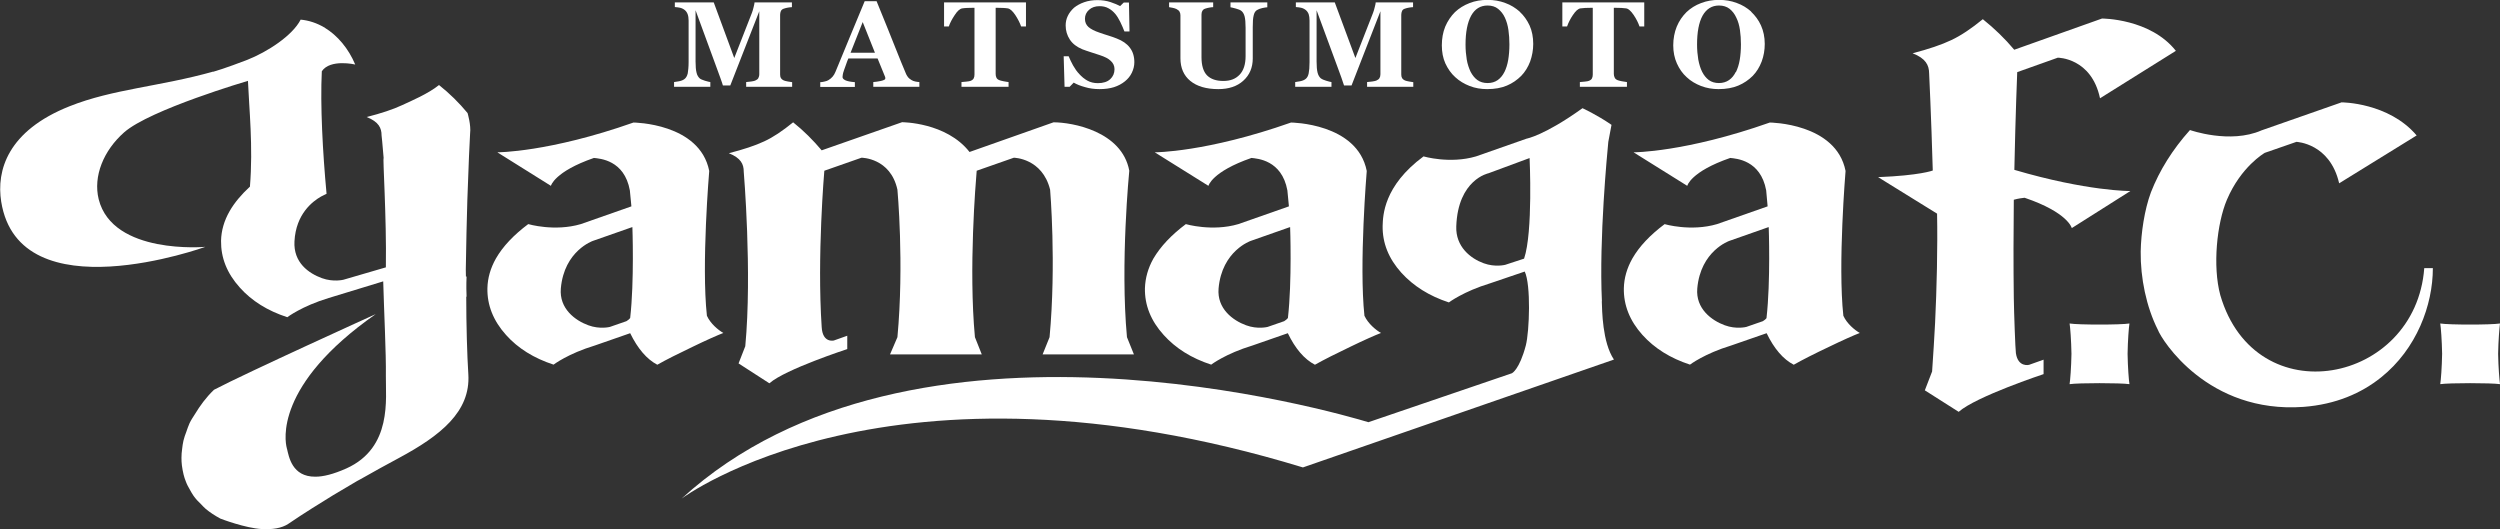
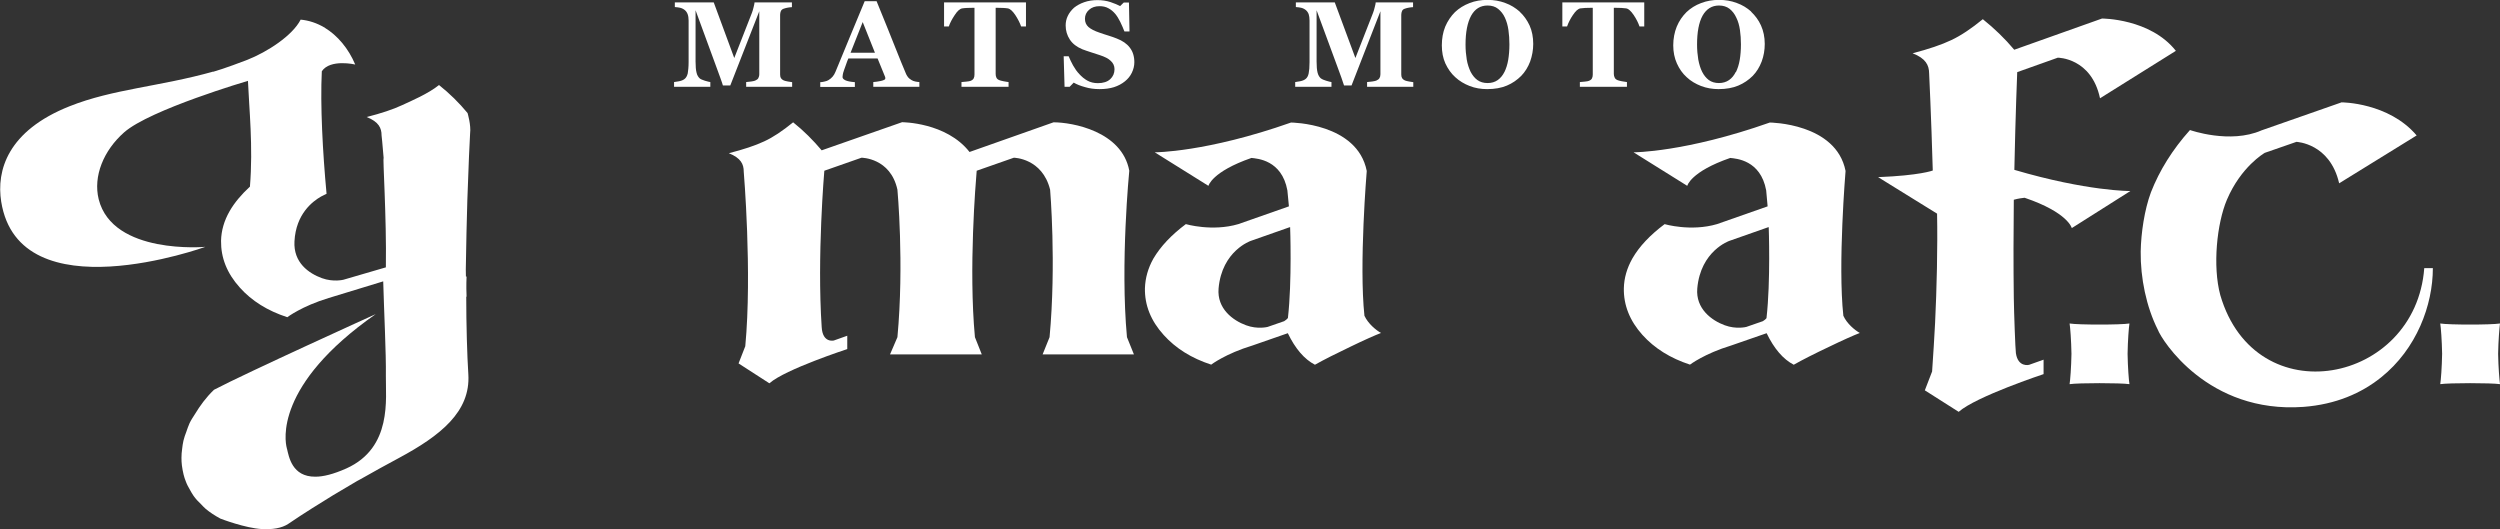
<svg xmlns="http://www.w3.org/2000/svg" width="340" height="72" viewBox="0 0 340 72" fill="none">
  <rect x="0" y="0" width="340" height="72" fill="#333333" stroke="none" />
  <g clip-path="url(#clip0_6402_328)">
-     <path d="M217.86 40.965C217.455 32.445 218.595 20.7 218.73 19.29L219.165 16.98C217.141 15.585 215.221 14.715 215.221 14.715C210.034 18.435 207.62 18.855 207.62 18.855L200.737 21.27C197.184 22.32 193.6 21.27 193.6 21.27C188.143 25.305 188.083 29.355 188.038 30.735C188.008 33.03 188.832 35.145 190.587 37.095C192.221 38.895 194.38 40.26 197.049 41.13C197.049 41.13 199.028 39.63 202.687 38.52L207.365 36.93C208.219 38.73 208.009 45.03 207.515 46.965C206.645 50.28 205.625 50.76 205.625 50.76L186.103 57.42C182.01 56.19 124.044 39.15 92.692 67.815C92.692 67.815 121.045 46.455 177.197 63.57L219.495 48.9C217.905 46.545 217.89 42.18 217.845 40.98L217.86 40.965ZM207.275 35.175L204.711 36.015C204.711 36.015 203.346 36.375 201.787 35.805C200.003 35.16 197.948 33.555 198.053 30.78C198.278 24.405 202.432 23.565 202.432 23.565L208.024 21.495C208.024 21.495 208.504 31.575 207.275 35.175Z" fill="white" />
    <path d="M161.274 30.48C159.309 31.95 157.84 33.51 156.865 35.16C156.131 36.465 155.756 37.815 155.711 39.195C155.666 41.49 156.506 43.62 158.26 45.555C159.894 47.37 162.038 48.72 164.722 49.59C164.722 49.59 166.686 48.09 170.36 46.98L175.143 45.315C176.162 47.43 177.392 48.855 178.831 49.605C179.941 48.975 181.815 48.03 183.614 47.175C185.399 46.305 187.123 45.54 187.813 45.285C187.138 44.895 186.073 44.04 185.564 42.945C184.814 35.97 185.878 23.25 185.878 23.25C184.589 16.725 175.578 16.665 175.578 16.665C164.047 20.73 157.045 20.715 157.045 20.715L164.347 25.275C164.347 25.275 164.797 23.355 170.195 21.48C170.99 21.57 174.318 21.75 175.083 25.89L175.293 28.065L168.411 30.48C164.857 31.53 161.274 30.48 161.274 30.48ZM175.158 43.245C175.023 43.425 174.828 43.56 174.648 43.68L172.399 44.46C172.399 44.46 171.035 44.82 169.46 44.235C167.691 43.59 165.487 41.985 165.727 39.225C166.177 34.095 170.105 32.76 170.105 32.76L175.353 30.915C175.353 30.915 175.428 30.915 175.458 30.885C175.458 30.885 175.728 38.235 175.158 43.23V43.245Z" fill="white" />
    <path d="M226.392 30.48C224.428 31.95 222.943 33.51 221.999 35.16C221.264 36.465 220.874 37.815 220.844 39.195C220.799 41.49 221.639 43.62 223.378 45.555C225.012 47.37 227.171 48.72 229.84 49.59C229.84 49.59 231.805 48.09 235.463 46.98L240.261 45.315C241.281 47.43 242.51 48.855 243.95 49.605C245.044 48.975 246.918 48.03 248.733 47.175C250.517 46.305 252.241 45.54 252.931 45.285C252.256 44.895 251.192 44.04 250.697 42.945C249.932 35.97 250.997 23.25 250.997 23.25C249.707 16.725 240.696 16.665 240.696 16.665C229.166 20.73 222.164 20.715 222.164 20.715L229.466 25.275C229.466 25.275 229.9 23.355 235.313 21.48C236.108 21.57 239.436 21.75 240.201 25.89L240.396 28.065L233.514 30.48C229.945 31.53 226.377 30.48 226.377 30.48H226.392ZM240.261 43.245C240.126 43.425 239.946 43.56 239.751 43.68L237.502 44.46C237.502 44.46 236.138 44.82 234.563 44.235C232.794 43.59 230.59 41.985 230.83 39.225C231.28 34.095 235.193 32.76 235.193 32.76L240.441 30.915C240.441 30.915 240.516 30.915 240.546 30.885C240.546 30.885 240.816 38.235 240.246 43.23L240.261 43.245Z" fill="white" />
-     <path d="M71.835 30.48C69.871 31.95 68.387 33.51 67.442 35.16C66.707 36.465 66.318 37.815 66.288 39.195C66.243 41.49 67.082 43.62 68.822 45.555C70.441 47.37 72.615 48.72 75.284 49.59C75.284 49.59 77.248 48.09 80.922 46.98L85.705 45.315C86.739 47.43 87.969 48.855 89.393 49.605C90.488 48.975 92.377 48.03 94.176 47.175C95.96 46.305 97.685 45.54 98.374 45.285C97.7 44.895 96.635 44.04 96.14 42.945C95.376 35.97 96.455 23.25 96.455 23.25C95.166 16.725 86.154 16.665 86.154 16.665C74.624 20.73 67.637 20.715 67.637 20.715L74.924 25.275C74.924 25.275 75.374 23.355 80.772 21.48C81.566 21.57 84.91 21.75 85.66 25.89L85.87 28.065L78.987 30.48C75.419 31.53 71.85 30.48 71.85 30.48H71.835ZM85.705 43.245C85.57 43.425 85.39 43.56 85.195 43.68L82.946 44.46C82.946 44.46 81.581 44.82 80.007 44.235C78.238 43.59 76.034 41.985 76.274 39.225C76.723 34.095 80.637 32.76 80.637 32.76L85.9 30.915C85.9 30.915 85.96 30.915 86.005 30.885C86.005 30.885 86.275 38.235 85.705 43.23V43.245Z" fill="white" />
    <path d="M104.627 52.125L100.444 49.425L101.358 47.085C102.303 37.05 101.148 23.34 101.148 23.34C101.148 22.32 100.759 21.495 99.124 20.835C101.118 20.325 102.708 19.8 103.922 19.23C105.137 18.675 106.426 17.805 107.866 16.635C109.305 17.775 110.579 19.065 111.749 20.445L122.68 16.62C122.68 16.62 128.692 16.62 131.856 20.67L143.281 16.635C145.785 16.635 152.577 17.82 153.582 23.22C153.582 23.22 152.337 35.835 153.267 45.855L154.212 48.195H141.797L142.741 45.855C143.671 35.835 142.816 25.8 142.816 25.8C141.752 21.495 137.883 21.45 137.883 21.45L132.83 23.22C132.695 24.825 131.721 36.525 132.59 45.855L133.52 48.195H121.045L122.05 45.855C122.979 35.835 122.05 25.8 122.05 25.8C121.105 21.45 117.162 21.45 117.162 21.45L112.109 23.22C112.109 23.22 111.104 34.83 111.749 44.475C111.869 46.71 113.413 46.305 113.413 46.305L115.228 45.66V47.475C115.228 47.475 106.816 50.22 104.657 52.11L104.627 52.125Z" fill="white" />
    <path d="M274.342 9.81L279.86 7.845C279.86 7.845 284.433 7.845 285.602 13.365L295.918 6.915C292.44 2.505 285.872 2.52 285.872 2.52L273.937 6.765C272.663 5.25 271.238 3.87 269.664 2.61C268.105 3.885 266.68 4.845 265.361 5.46C264.041 6.09 262.302 6.675 260.113 7.245C261.912 7.95 262.347 8.865 262.362 9.975C262.362 9.975 262.647 15.795 262.857 23.19C262.857 23.19 261.148 23.865 255.42 24.09L263.442 29.055C263.532 33.645 263.397 39.27 263.172 43.92C263.127 44.85 262.872 49.23 262.767 50.52L261.777 53.085L266.38 56.01C268.734 53.925 277.926 50.88 277.926 50.88V48.915L275.946 49.62C275.946 49.62 274.447 49.995 274.162 48.03C274.087 47.505 273.907 42.66 273.877 40.5C273.817 36.15 273.832 31.365 273.877 27.165C274.522 26.985 275.077 26.925 275.347 26.895C281.269 28.905 281.764 31.02 281.764 31.02L289.726 25.98C289.726 25.98 283.878 26.025 273.952 23.1C274.102 15.675 274.342 9.81 274.342 9.81Z" fill="white" />
    <path d="M289.606 43.995C288.421 44.19 282.649 44.19 281.464 43.995C281.554 44.55 281.689 46.29 281.719 48.12C281.689 49.95 281.554 51.69 281.464 52.245C282.649 52.065 288.421 52.065 289.606 52.245C289.516 51.705 289.381 49.95 289.351 48.12C289.381 46.29 289.516 44.55 289.606 43.995Z" fill="white" />
    <path d="M340 43.995C338.815 44.19 333.058 44.19 331.873 43.995C331.963 44.55 332.098 46.29 332.128 48.12C332.098 49.95 331.963 51.69 331.873 52.245C333.058 52.065 338.815 52.065 340 52.245C339.925 51.705 339.775 49.95 339.745 48.12C339.775 46.29 339.925 44.55 340 43.995Z" fill="white" />
    <path d="M28.983 9.765C30.378 9.375 33.166 8.325 33.616 8.145C36.36 7.065 39.779 4.845 40.888 2.67C42.028 2.775 43.122 3.15 44.112 3.735C44.127 3.735 44.157 3.72 44.157 3.72C44.157 3.72 44.157 3.75 44.157 3.765C45.911 4.83 47.395 6.6 48.31 8.775C48.31 8.775 44.922 7.98 43.767 9.69C43.542 14.295 43.887 20.745 44.412 26.355L43.662 26.73C42.508 27.39 40.243 29.1 40.048 32.82C39.884 35.73 42.013 37.185 43.782 37.83C45.356 38.4 46.721 38.04 46.721 38.04L52.478 36.36C52.583 29.46 52.029 21.315 52.178 21.525C52.029 19.605 51.894 18.42 51.894 18.42C51.894 17.415 51.519 16.575 49.87 15.915C51.864 15.405 53.453 14.88 54.667 14.31C55.867 13.755 58.266 12.735 59.705 11.565C61.145 12.705 62.434 13.98 63.589 15.375C63.589 15.375 64.084 17.025 63.934 18.15C63.934 18.15 63.874 19.29 63.784 21.24C63.784 21.24 63.574 26.835 63.559 27.195C63.484 29.955 63.394 33.165 63.349 36.645C63.349 36.96 63.349 37.29 63.364 37.605H63.454C63.424 38.13 63.424 38.685 63.424 39.24C63.424 39.615 63.454 39.975 63.454 40.35H63.409C63.409 44.1 63.529 48.36 63.694 50.91C64.009 56.01 59.87 59.265 54.263 62.28C52.658 63.135 50.874 64.125 49.045 65.16C48.73 65.325 48.43 65.49 48.115 65.685C46.271 66.75 44.367 67.905 42.432 69.135C41.353 69.825 40.288 70.5 39.224 71.235C38.309 71.85 36.99 72.03 35.64 71.955C33.376 71.835 30.033 70.56 29.973 70.53C29.223 70.125 28.548 69.69 27.963 69.195C27.724 69 27.544 68.775 27.349 68.58C26.974 68.235 26.614 67.845 26.329 67.44C26.149 67.185 25.999 66.915 25.849 66.645C25.624 66.255 25.415 65.88 25.265 65.46C25.13 65.16 25.055 64.845 24.965 64.53C24.875 64.125 24.785 63.72 24.74 63.315C24.695 62.955 24.68 62.625 24.68 62.265C24.68 61.86 24.71 61.455 24.77 61.05C24.815 60.675 24.86 60.3 24.95 59.925C25.04 59.52 25.19 59.13 25.34 58.725C25.474 58.35 25.595 57.96 25.774 57.57C25.969 57.15 26.239 56.745 26.509 56.325C27.199 55.185 28.009 54.06 29.103 53.01C33.466 50.715 51.099 42.72 51.099 42.72C37.29 52.365 38.759 60.015 38.999 60.915C38.999 60.99 39.029 61.02 39.029 61.02C39.284 62.085 39.704 64.86 42.897 64.83C43.962 64.83 45.326 64.5 47.111 63.705C53.393 60.87 52.433 54.18 52.478 51.105C52.523 48.105 52.224 42.27 52.118 38.265L44.697 40.53C41.038 41.64 39.074 43.14 39.074 43.14C36.39 42.27 34.231 40.92 32.612 39.105C30.857 37.155 30.033 35.04 30.063 32.745C30.093 31.365 30.482 30.015 31.232 28.71C31.892 27.555 32.837 26.445 33.991 25.38C34.441 19.965 33.871 14.64 33.721 10.995C33.721 10.995 20.392 14.91 16.883 18C14.079 20.475 12.655 23.97 13.419 27.09C15.324 34.71 27.933 33.57 27.933 33.57C27.933 33.57 2.624 42.75 0.165 27.435C-0.51 23.19 1.035 17.79 9.476 14.445C15.354 12.105 21.756 11.775 28.998 9.735L28.983 9.765Z" fill="white" />
    <path d="M307.958 20.82C307.958 20.82 304.779 22.65 302.86 27.165C301.496 30.375 300.896 36.195 301.961 40.14C306.744 56.505 328.53 52.215 329.699 36.465H330.869C330.869 41.475 328.68 47.445 323.822 51.33C321.153 53.475 317.659 55.005 313.281 55.335C300.251 56.28 293.984 46.215 293.474 44.865C291.9 41.745 291.09 37.8 291.135 34.2C291.18 31.695 291.645 28.515 292.53 26.145C293.699 23.16 295.468 20.325 297.837 17.685C297.837 17.685 303.28 19.62 307.568 17.73L318.454 13.92C318.454 13.92 324.841 13.92 328.665 18.42L318.124 24.93C316.864 19.47 312.351 19.305 312.321 19.29L307.958 20.805V20.82Z" fill="white" />
    <path d="M107.716 11.805H101.478V11.16C101.658 11.145 101.883 11.115 102.153 11.085C102.423 11.04 102.603 11.01 102.693 10.965C102.903 10.875 103.053 10.77 103.128 10.635C103.202 10.485 103.262 10.32 103.262 10.095V1.53L99.319 11.625H98.314C98.269 11.445 98.15 11.1 97.955 10.56C97.775 10.035 97.61 9.6 97.49 9.285L94.596 1.395V8.37C94.596 9.03 94.641 9.54 94.731 9.885C94.806 10.23 94.971 10.485 95.166 10.665C95.286 10.77 95.541 10.875 95.871 10.98C96.23 11.085 96.47 11.145 96.605 11.16V11.805H91.672V11.16C91.807 11.145 92.017 11.1 92.332 11.055C92.647 10.995 92.887 10.905 93.082 10.755C93.292 10.605 93.442 10.35 93.531 9.99C93.591 9.63 93.651 9.12 93.651 8.46V2.79C93.651 2.445 93.606 2.16 93.516 1.92C93.427 1.695 93.307 1.515 93.127 1.365C92.917 1.2 92.692 1.095 92.467 1.05C92.242 1.005 92.017 0.975 91.777 0.96V0.33H97.07L99.859 7.89L102.258 1.755C102.348 1.53 102.423 1.26 102.498 0.945C102.573 0.63 102.618 0.435 102.618 0.33H107.701V0.975C107.536 0.975 107.356 1.005 107.161 1.035C106.981 1.065 106.801 1.11 106.621 1.17C106.411 1.23 106.276 1.35 106.201 1.5C106.141 1.65 106.096 1.815 106.096 2.01V10.125C106.096 10.32 106.126 10.485 106.201 10.605C106.276 10.74 106.411 10.86 106.621 10.95C106.726 10.995 106.906 11.04 107.161 11.085C107.401 11.13 107.611 11.145 107.731 11.175V11.82L107.716 11.805Z" fill="white" />
    <path d="M125.034 11.805H118.766V11.16C119.066 11.145 119.411 11.085 119.801 11.01C120.191 10.92 120.4 10.815 120.4 10.695C120.4 10.65 120.4 10.605 120.4 10.56C120.385 10.5 120.37 10.425 120.325 10.335L119.351 7.95H115.377C115.273 8.175 115.183 8.43 115.078 8.73C114.973 9.03 114.868 9.285 114.793 9.525C114.688 9.825 114.628 10.035 114.613 10.185C114.613 10.32 114.583 10.41 114.583 10.47C114.583 10.65 114.703 10.785 114.973 10.92C115.228 11.04 115.662 11.13 116.262 11.175V11.82H111.554V11.175C111.734 11.175 111.929 11.145 112.154 11.085C112.379 11.04 112.544 10.98 112.679 10.89C112.904 10.755 113.083 10.605 113.248 10.41C113.398 10.23 113.533 10.005 113.638 9.735C114.268 8.235 114.898 6.705 115.512 5.19C116.157 3.66 116.832 1.995 117.597 0.165H119.216C120.28 2.76 121.105 4.815 121.705 6.33C122.305 7.845 122.814 9.09 123.234 10.08C123.309 10.23 123.399 10.38 123.504 10.515C123.609 10.635 123.759 10.77 123.969 10.89C124.104 10.98 124.284 11.04 124.479 11.085C124.674 11.13 124.854 11.145 125.034 11.16V11.805ZM118.991 7.17L117.327 3L115.677 7.17H118.991Z" fill="white" />
    <path d="M139.518 3.6H138.873C138.708 3.12 138.438 2.595 138.078 2.04C137.703 1.485 137.358 1.185 137.059 1.14C136.894 1.11 136.669 1.095 136.429 1.08C136.174 1.08 135.949 1.065 135.784 1.065H135.409V10.05C135.409 10.245 135.439 10.41 135.514 10.56C135.574 10.71 135.724 10.83 135.919 10.905C136.054 10.95 136.249 11.01 136.504 11.055C136.759 11.1 136.984 11.145 137.164 11.16V11.805H130.761V11.16C130.911 11.145 131.136 11.13 131.421 11.1C131.706 11.07 131.901 11.04 132.006 10.995C132.216 10.905 132.351 10.8 132.425 10.65C132.5 10.5 132.53 10.335 132.53 10.125V1.065H132.156C131.976 1.065 131.766 1.065 131.496 1.08C131.241 1.095 131.031 1.11 130.866 1.14C130.551 1.185 130.206 1.485 129.847 2.04C129.472 2.595 129.202 3.12 129.037 3.6H128.392V0.33H139.533V3.6H139.518Z" fill="white" />
    <path d="M151.513 11.85C152.067 11.67 152.577 11.4 152.997 11.055C153.387 10.74 153.702 10.365 153.927 9.9C154.152 9.435 154.271 8.955 154.271 8.46C154.271 7.665 154.062 7.005 153.657 6.48C153.252 5.94 152.652 5.535 151.872 5.235C151.558 5.1 151.183 4.98 150.763 4.845C150.343 4.71 149.938 4.59 149.533 4.44C148.859 4.215 148.364 3.96 148.034 3.675C147.704 3.375 147.554 3.015 147.554 2.55C147.554 2.085 147.734 1.665 148.109 1.335C148.469 1.005 148.949 0.84 149.533 0.84C149.998 0.84 150.403 0.93 150.748 1.125C151.093 1.305 151.393 1.56 151.663 1.875C151.902 2.16 152.142 2.535 152.352 2.97C152.562 3.405 152.757 3.855 152.922 4.275H153.612L153.537 0.345H152.832L152.337 0.825C152.022 0.66 151.573 0.465 151.033 0.285C150.478 0.105 149.893 0.015 149.249 0.015C148.604 0.015 148.004 0.105 147.449 0.3C146.895 0.495 146.445 0.75 146.07 1.05C145.71 1.38 145.41 1.755 145.215 2.175C145.02 2.58 144.93 3.015 144.93 3.465C144.93 4.17 145.125 4.815 145.5 5.385C145.875 5.955 146.445 6.39 147.209 6.705C147.539 6.825 147.899 6.96 148.289 7.08C148.664 7.2 149.069 7.335 149.533 7.485C150.238 7.71 150.748 7.965 151.063 8.28C151.393 8.58 151.573 8.955 151.573 9.405C151.573 9.96 151.378 10.41 150.988 10.77C150.598 11.13 150.028 11.31 149.309 11.31C148.769 11.31 148.289 11.19 147.884 10.965C147.479 10.74 147.119 10.44 146.79 10.08C146.46 9.735 146.19 9.345 145.935 8.895C145.695 8.46 145.5 8.04 145.335 7.65H144.66L144.78 11.805H145.47L146.025 11.235C146.43 11.475 146.955 11.685 147.569 11.85C148.169 12.03 148.829 12.12 149.533 12.12C150.283 12.12 150.943 12.03 151.513 11.85Z" fill="white" />
-     <path d="M172.369 0.99C172.204 0.99 171.979 1.035 171.679 1.095C171.379 1.155 171.125 1.26 170.93 1.38C170.72 1.515 170.57 1.755 170.495 2.115C170.405 2.46 170.375 2.985 170.375 3.69V7.95C170.375 9.195 169.94 10.215 169.085 10.98C168.246 11.745 167.106 12.12 165.697 12.12C164.062 12.12 162.788 11.745 161.888 11.01C160.989 10.275 160.539 9.24 160.539 7.92V2.07C160.539 1.89 160.494 1.725 160.419 1.59C160.344 1.455 160.209 1.335 159.999 1.23C159.864 1.155 159.684 1.11 159.489 1.065C159.279 1.02 159.129 1.005 158.995 0.975V0.33H164.992V0.975C164.812 0.975 164.647 1.005 164.467 1.035C164.287 1.065 164.107 1.11 163.927 1.17C163.718 1.23 163.583 1.35 163.523 1.485C163.433 1.635 163.403 1.815 163.403 1.995V7.77C163.403 8.91 163.658 9.735 164.152 10.245C164.662 10.755 165.397 11.01 166.371 11.01C167.346 11.01 168.051 10.725 168.591 10.155C169.13 9.585 169.4 8.745 169.4 7.635V3.765C169.4 3.075 169.355 2.565 169.265 2.22C169.175 1.89 169.025 1.635 168.83 1.485C168.681 1.365 168.441 1.26 168.096 1.17C167.736 1.08 167.496 1.005 167.346 0.99V0.33H172.354V0.99H172.369Z" fill="white" />
    <path d="M192.176 11.805H185.923V11.16C186.118 11.145 186.343 11.115 186.613 11.085C186.883 11.04 187.063 11.01 187.168 10.965C187.378 10.875 187.513 10.77 187.603 10.635C187.693 10.485 187.738 10.32 187.738 10.095V1.53L183.809 11.625H182.79C182.73 11.445 182.625 11.1 182.43 10.56C182.235 10.035 182.07 9.6 181.965 9.285L179.056 1.395V8.37C179.056 9.03 179.101 9.54 179.191 9.885C179.281 10.23 179.431 10.485 179.641 10.665C179.776 10.77 180.016 10.875 180.361 10.98C180.706 11.085 180.945 11.145 181.08 11.16V11.805H176.147V11.16C176.282 11.145 176.492 11.1 176.792 11.055C177.107 10.995 177.347 10.905 177.542 10.755C177.752 10.605 177.902 10.35 177.977 9.99C178.052 9.63 178.097 9.12 178.097 8.46V2.79C178.097 2.445 178.052 2.16 177.977 1.92C177.887 1.695 177.767 1.515 177.587 1.365C177.377 1.2 177.152 1.095 176.927 1.05C176.702 1.005 176.462 0.975 176.237 0.96V0.33H181.53L184.334 7.89L186.733 1.755C186.823 1.53 186.898 1.26 186.973 0.945C187.063 0.63 187.093 0.435 187.093 0.33H192.176V0.975C191.996 0.975 191.831 1.005 191.636 1.035C191.441 1.065 191.261 1.11 191.096 1.17C190.871 1.23 190.736 1.35 190.676 1.5C190.616 1.65 190.572 1.815 190.572 2.01V10.125C190.572 10.32 190.602 10.485 190.676 10.605C190.751 10.74 190.886 10.86 191.096 10.95C191.201 10.995 191.381 11.04 191.636 11.085C191.876 11.13 192.071 11.145 192.206 11.175V11.82L192.176 11.805Z" fill="white" />
    <path d="M206.675 1.59C207.245 2.115 207.679 2.73 208.024 3.465C208.354 4.2 208.519 5.04 208.519 5.97C208.519 6.81 208.369 7.605 208.099 8.37C207.814 9.12 207.41 9.78 206.885 10.32C206.33 10.875 205.685 11.325 204.936 11.64C204.186 11.955 203.301 12.12 202.252 12.12C201.412 12.12 200.617 11.985 199.883 11.7C199.148 11.415 198.488 11.025 197.918 10.5C197.349 9.99 196.914 9.36 196.569 8.625C196.239 7.89 196.089 7.065 196.089 6.165C196.089 5.265 196.239 4.38 196.554 3.615C196.884 2.85 197.319 2.205 197.874 1.65C198.428 1.125 199.103 0.705 199.853 0.42C200.617 0.12 201.427 -0.015 202.297 -0.015C203.166 -0.015 203.961 0.12 204.711 0.405C205.475 0.675 206.105 1.08 206.675 1.575V1.59ZM204.591 9.825C204.831 9.33 205.011 8.775 205.116 8.145C205.22 7.53 205.28 6.81 205.28 6.03C205.28 5.355 205.235 4.71 205.146 4.08C205.056 3.45 204.891 2.88 204.666 2.4C204.441 1.905 204.126 1.515 203.736 1.2C203.361 0.9 202.881 0.75 202.312 0.75C201.322 0.75 200.587 1.215 200.078 2.13C199.568 3.06 199.313 4.38 199.313 6.06C199.313 6.78 199.373 7.455 199.478 8.1C199.583 8.73 199.778 9.285 200.003 9.765C200.258 10.245 200.557 10.62 200.932 10.89C201.307 11.16 201.772 11.295 202.312 11.295C202.851 11.295 203.301 11.16 203.691 10.89C204.066 10.62 204.381 10.245 204.606 9.78L204.591 9.825Z" fill="white" />
    <path d="M223.618 3.6H222.973C222.808 3.12 222.553 2.595 222.179 2.04C221.804 1.485 221.459 1.185 221.159 1.14C220.979 1.11 220.769 1.095 220.514 1.08C220.259 1.08 220.049 1.065 219.854 1.065H219.48V10.05C219.48 10.245 219.525 10.41 219.6 10.56C219.66 10.71 219.81 10.83 220.004 10.905C220.139 10.95 220.319 11.01 220.589 11.055C220.844 11.1 221.084 11.145 221.264 11.16V11.805H214.862V11.16C215.011 11.145 215.236 11.13 215.521 11.1C215.806 11.07 216.001 11.04 216.091 10.995C216.301 10.905 216.451 10.8 216.511 10.65C216.586 10.5 216.616 10.335 216.616 10.125V1.065H216.241C216.061 1.065 215.851 1.065 215.581 1.08C215.326 1.095 215.116 1.11 214.937 1.14C214.622 1.185 214.292 1.485 213.917 2.04C213.542 2.595 213.287 3.12 213.122 3.6H212.478V0.33H223.618V3.6Z" fill="white" />
    <path d="M238.147 1.59C238.702 2.115 239.166 2.73 239.496 3.465C239.826 4.2 240.006 5.04 240.006 5.97C240.006 6.81 239.871 7.605 239.586 8.37C239.301 9.12 238.897 9.78 238.372 10.32C237.817 10.875 237.157 11.325 236.408 11.64C235.658 11.955 234.758 12.12 233.724 12.12C232.899 12.12 232.104 11.985 231.355 11.7C230.62 11.415 229.945 11.025 229.391 10.5C228.821 9.99 228.386 9.36 228.056 8.625C227.726 7.89 227.561 7.065 227.561 6.165C227.561 5.265 227.726 4.38 228.041 3.615C228.356 2.85 228.806 2.205 229.361 1.65C229.915 1.125 230.575 0.705 231.34 0.42C232.119 0.12 232.914 -0.015 233.784 -0.015C234.653 -0.015 235.448 0.12 236.198 0.405C236.962 0.675 237.607 1.08 238.162 1.575L238.147 1.59ZM236.078 9.825C236.318 9.33 236.498 8.775 236.603 8.145C236.708 7.53 236.767 6.81 236.767 6.03C236.767 5.355 236.723 4.71 236.633 4.08C236.543 3.45 236.378 2.88 236.138 2.4C235.913 1.905 235.613 1.515 235.223 1.2C234.833 0.9 234.353 0.75 233.784 0.75C232.809 0.75 232.074 1.215 231.55 2.13C231.04 3.06 230.8 4.38 230.8 6.06C230.8 6.78 230.86 7.455 230.965 8.1C231.085 8.73 231.25 9.285 231.49 9.765C231.73 10.245 232.044 10.62 232.404 10.89C232.779 11.16 233.244 11.295 233.769 11.295C234.294 11.295 234.758 11.16 235.148 10.89C235.538 10.62 235.838 10.245 236.063 9.78L236.078 9.825Z" fill="white" />
  </g>
  <defs>
    <clipPath id="clip0_6402_328">
      <rect width="340" height="72" fill="white" />
    </clipPath>
  </defs>
</svg>